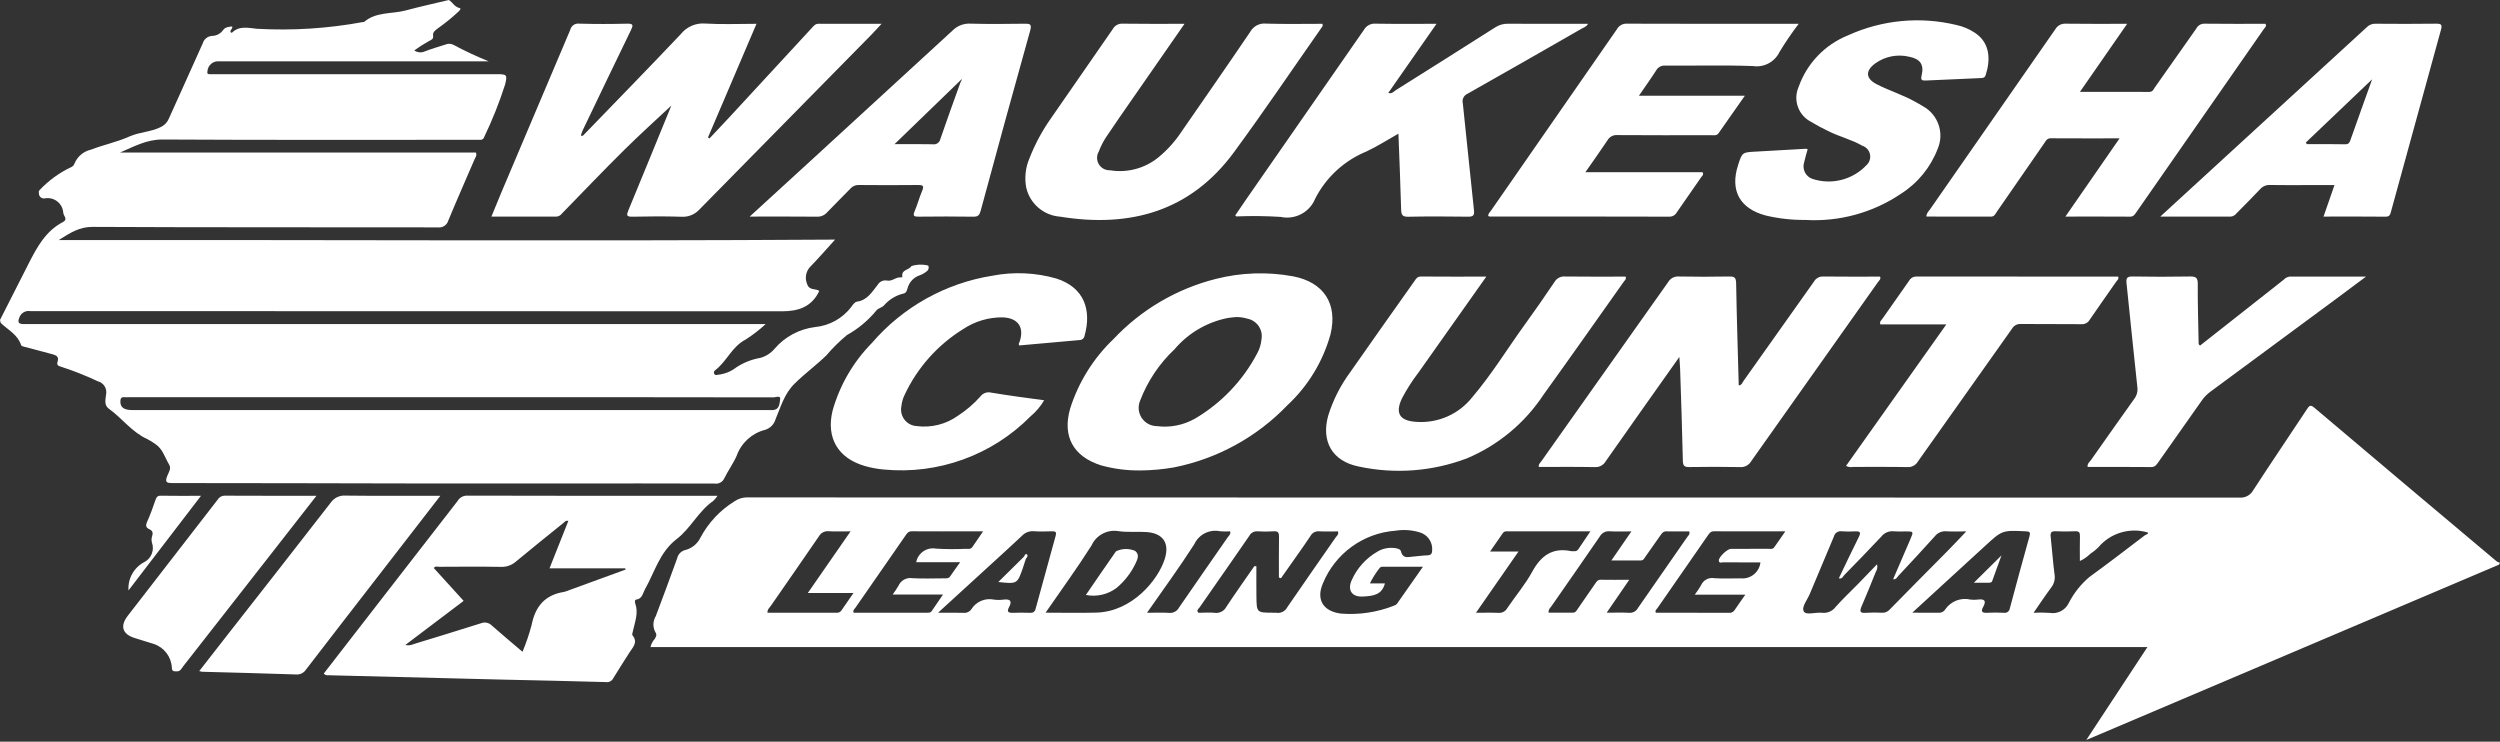
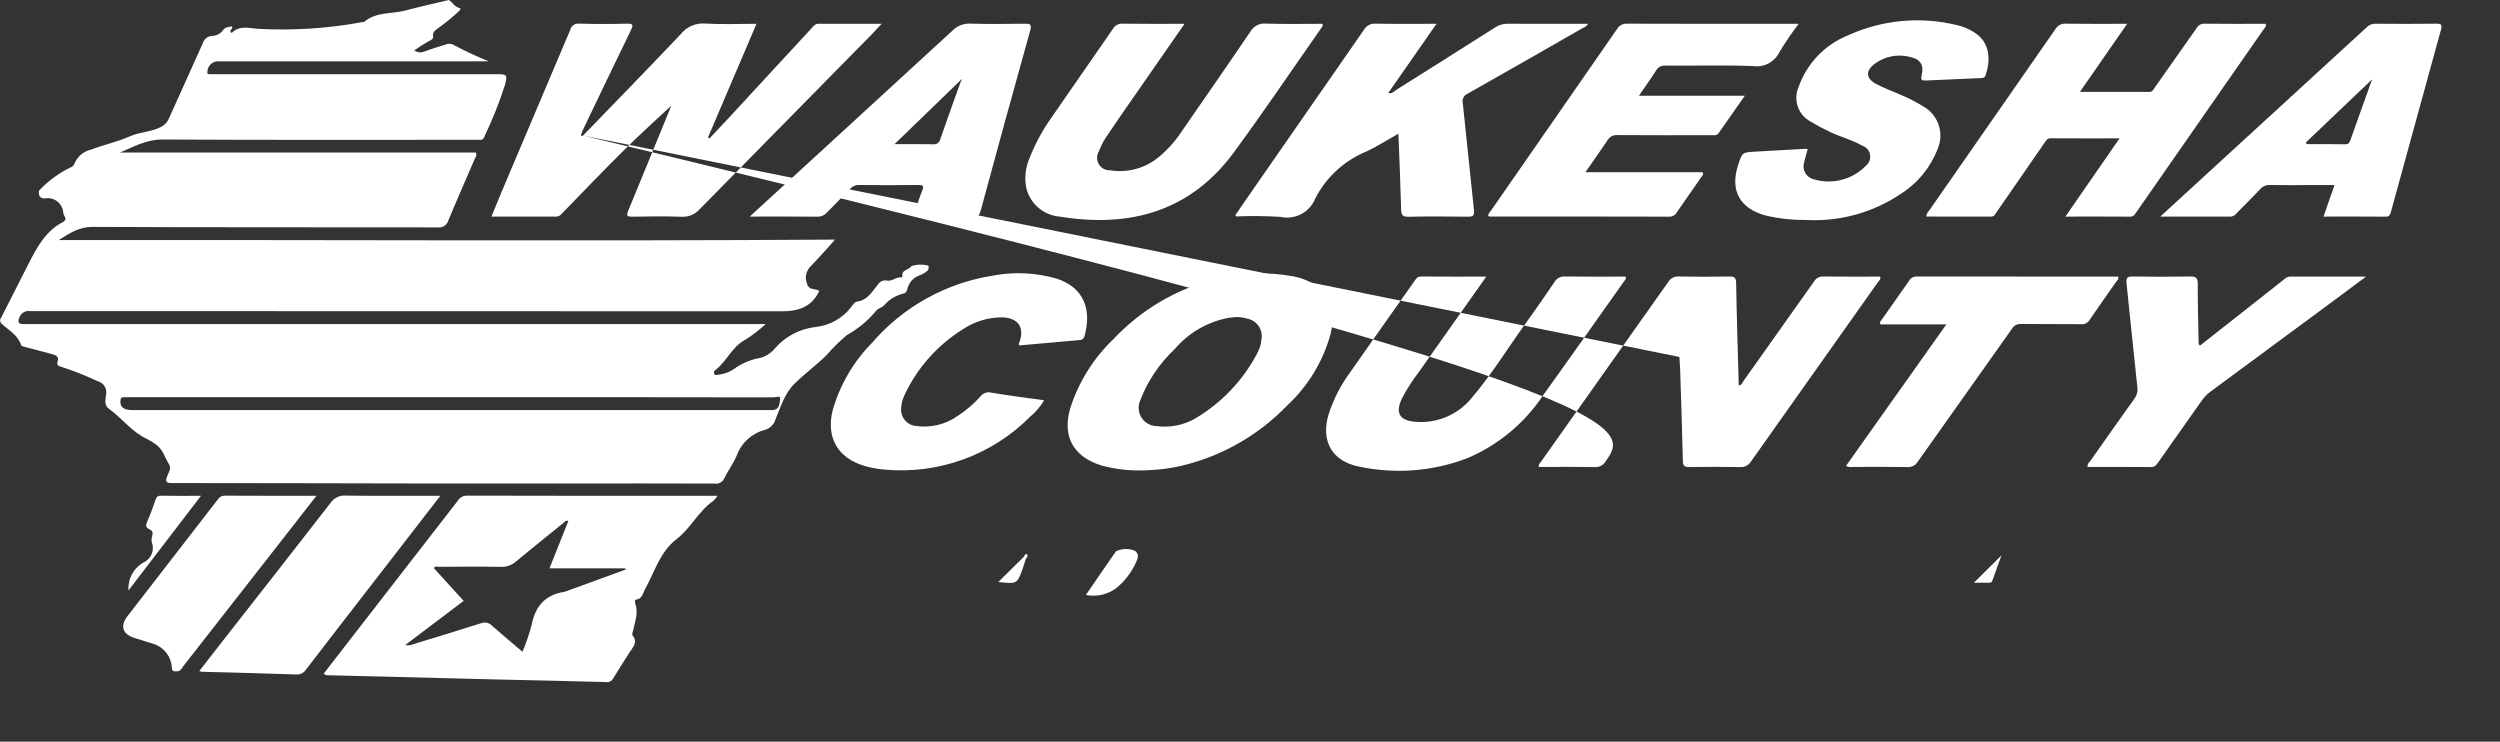
<svg xmlns="http://www.w3.org/2000/svg" width="300" height="89" viewBox="0 0 300 89">
  <rect x="0" y="0" width="300" height="89" fill="#333333" stroke="none" />
  <g fill="#FFF">
-     <path d="M277.72,48.925 C285,55.085 292.293,61.231 299.598,67.362 C299.723,67.439 299.858,67.497 300,67.536 L299.87,67.763 L250.353,88.8 L257.691,77.65 L78.062,77.65 C78.138,77.291 78.309,76.958 78.556,76.687 C78.728,76.421 78.853,76.168 78.662,75.894 C78.314,75.282 78.328,74.529 78.697,73.929 C79.564,71.623 80.431,69.317 81.259,66.997 C81.365,66.512 81.737,66.129 82.218,66.008 C83.014,65.811 83.682,65.271 84.043,64.535 C84.998,62.731 86.419,61.216 88.157,60.146 C88.584,59.857 89.085,59.698 89.599,59.686 C95.366,59.701 101.133,59.704 106.9,59.696 C160.837,59.696 214.775,59.701 268.712,59.712 C269.397,59.777 270.054,59.43 270.387,58.828 C272.505,55.566 274.692,52.347 276.835,49.101 C277.106,48.691 277.244,48.522 277.72,48.925 Z M170.324,63.873 C169.399,63.595 168.423,63.53 167.469,63.683 C163.6,63.965 160.223,66.412 158.75,70.001 C157.894,71.973 158.809,73.384 160.947,73.634 C163.1,73.8 165.262,73.475 167.271,72.683 C167.412,72.646 167.538,72.568 167.635,72.46 C168.649,71.028 169.651,69.587 170.754,68.009 L167.281,68.009 C166.839,68.009 166.401,68.009 165.963,68.01 C165.787,67.982 165.611,68.061 165.514,68.21 C165.081,68.77 164.703,69.371 164.387,70.005 L166.193,70.005 C165.831,71.324 164.932,71.527 163.492,71.585 C162.216,71.637 161.677,70.807 162.197,69.637 C162.836,68.19 163.92,66.984 165.291,66.196 C165.896,65.834 166.603,65.681 167.304,65.759 C167.636,65.793 168.042,65.868 168.117,66.17 C168.286,66.851 168.691,66.886 169.126,66.841 L169.314,66.818 C169.409,66.806 169.503,66.794 169.596,66.788 C170.147,66.75 170.696,66.657 171.247,66.643 C171.681,66.632 171.852,66.494 171.859,66.035 C171.939,65.038 171.292,64.127 170.324,63.873 Z M221.026,63.758 C220.586,63.68 220.162,63.961 220.063,64.397 C219.115,66.701 218.116,68.983 217.168,71.287 C216.876,71.996 216.137,72.851 216.467,73.391 C216.743,73.842 217.876,73.456 218.623,73.532 C219.262,73.612 219.895,73.343 220.28,72.827 C221.123,71.868 222.066,70.997 222.96,70.082 C223.703,69.321 224.436,68.551 225.241,67.714 C225.327,68.018 225.276,68.345 225.102,68.609 C224.551,69.98 224.001,71.352 223.413,72.707 C223.159,73.293 223.121,73.611 223.93,73.536 C224.57,73.497 225.211,73.494 225.851,73.528 C226.197,73.548 226.533,73.407 226.761,73.146 C229.076,70.775 231.421,68.432 233.749,66.074 C234.449,65.365 235.128,64.635 235.957,63.767 C235.022,63.767 234.299,63.808 233.583,63.755 C233.032,63.704 232.494,63.939 232.158,64.379 C230.723,65.979 229.254,67.549 227.787,69.12 C227.639,69.28 227.546,69.56 227.175,69.506 C227.871,67.89 228.557,66.3 229.242,64.709 C229.645,63.772 229.644,63.771 228.658,63.768 C228.193,63.79 227.727,63.787 227.262,63.757 C226.681,63.689 226.107,63.933 225.751,64.397 C224.303,65.948 222.819,67.464 221.337,68.982 C221.157,69.167 221.047,69.527 220.662,69.392 C221.461,67.732 222.239,66.068 223.063,64.428 C223.367,63.823 223.134,63.738 222.597,63.763 C222.074,63.796 221.549,63.795 221.026,63.758 Z M257.745,63.901 C255.578,63.257 253.235,63.963 251.783,65.697 C251.496,65.985 251.177,66.241 250.833,66.459 C250.472,66.819 250.049,67.11 249.585,67.319 C249.585,66.273 249.566,65.319 249.593,64.365 C249.605,63.935 249.519,63.727 249.026,63.751 C248.242,63.789 247.454,63.789 246.67,63.751 C246.143,63.725 246.029,63.928 246.083,64.411 C246.248,65.91 246.346,67.417 246.543,68.911 C246.642,69.479 246.494,70.062 246.137,70.514 C245.446,71.441 244.809,72.408 244.03,73.531 C244.672,73.496 245.316,73.5 245.957,73.545 C246.914,73.714 247.864,73.214 248.267,72.33 C248.881,71.143 249.723,70.089 250.744,69.227 C252.981,67.612 255.164,65.922 257.362,64.253 C257.507,64.143 257.832,64.104 257.745,63.901 Z M146.408,63.75 C145.14,63.484 143.857,64.13 143.314,65.306 C141.555,68.061 139.612,70.699 137.641,73.532 C138.66,73.532 139.473,73.491 140.279,73.545 C140.772,73.6 141.249,73.348 141.481,72.91 C143.415,70.086 145.383,67.286 147.33,64.471 C147.463,64.279 147.718,64.117 147.617,63.76 C147.214,63.791 146.81,63.787 146.408,63.75 Z M152.938,63.751 L152.823,63.757 C152.184,63.801 151.543,63.802 150.904,63.759 C150.496,63.724 150.107,63.937 149.917,64.299 C149.259,65.255 148.598,66.209 147.936,67.162 L143.958,72.877 C143.849,73.034 143.615,73.173 143.71,73.392 C143.81,73.626 144.066,73.513 144.252,73.519 C144.747,73.535 145.246,73.481 145.735,73.535 C146.315,73.63 146.891,73.341 147.162,72.819 C147.705,71.995 148.263,71.182 148.826,70.372 L150.518,67.943 L150.766,67.948 C150.766,69.14 150.754,70.332 150.769,71.524 C150.794,73.525 150.801,73.525 152.772,73.525 C152.888,73.516 153.005,73.517 153.121,73.528 C153.672,73.633 154.226,73.36 154.478,72.86 C156.394,70.058 158.347,67.281 160.28,64.491 C160.295,64.469 160.312,64.447 160.33,64.426 L160.439,64.297 C160.547,64.163 160.637,64.011 160.563,63.769 C159.818,63.769 159.063,63.796 158.31,63.759 C157.875,63.713 157.455,63.937 157.25,64.324 C156.418,65.582 155.532,66.804 154.667,68.04 C154.352,68.489 154.034,68.937 153.717,69.385 L153.471,69.305 C153.471,67.687 153.453,66.069 153.483,64.452 C153.492,63.943 153.392,63.711 152.823,63.757 Z M180.815,63.763 C180.639,63.74 180.464,63.812 180.354,63.951 C179.871,64.647 179.39,65.344 178.808,66.186 L182.218,66.186 L177.114,73.532 C178.13,73.532 178.966,73.505 179.798,73.542 C180.235,73.586 180.656,73.366 180.868,72.982 C181.858,71.516 183.024,70.151 183.866,68.607 C184.927,66.662 186.313,65.664 188.569,66.143 C188.685,66.152 188.801,66.153 188.917,66.147 C189.124,66.164 189.322,66.057 189.422,65.875 C189.858,65.228 190.293,64.581 190.844,63.762 Z M124.022,63.748 C123.501,63.712 122.991,63.914 122.636,64.298 C121.369,65.492 120.076,66.659 118.792,67.835 C116.783,69.673 114.774,71.509 112.563,73.531 C113.764,73.531 114.687,73.513 115.61,73.54 C115.99,73.582 116.363,73.409 116.575,73.091 C117.148,72.185 118.225,71.731 119.274,71.953 C119.65,72.005 120.03,72.005 120.406,71.955 C121.198,71.861 121.503,72.085 121.082,72.865 C120.776,73.432 121.025,73.561 121.571,73.538 C122.239,73.51 122.909,73.515 123.577,73.538 C123.947,73.551 124.165,73.456 124.271,73.066 C125.067,70.134 125.871,67.204 126.684,64.276 C126.791,63.893 126.698,63.746 126.29,63.756 C125.534,63.774 124.775,63.798 124.022,63.748 Z M243.095,63.758 C240.264,63.625 240.265,63.615 238.179,65.542 C237.839,65.857 237.493,66.168 237.151,66.481 C234.657,68.768 232.164,71.055 229.472,73.523 C230.721,73.523 231.707,73.515 232.693,73.528 C232.989,73.537 233.269,73.387 233.425,73.134 C234.092,72.149 235.298,71.677 236.457,71.949 C236.746,71.987 237.038,71.987 237.327,71.949 C238.142,71.842 238.399,72.088 237.969,72.856 C237.677,73.377 237.853,73.569 238.442,73.534 C239.11,73.498 239.779,73.498 240.447,73.532 C240.617,73.565 240.793,73.525 240.933,73.423 C241.072,73.32 241.163,73.164 241.183,72.992 C241.953,70.114 242.729,67.236 243.536,64.367 C243.673,63.882 243.581,63.781 243.095,63.758 Z M205.68,63.754 C205.238,63.752 205.085,64.048 204.888,64.33 C202.884,67.214 200.882,70.099 198.884,72.987 C198.782,73.135 198.554,73.254 198.713,73.531 C201.614,73.53 204.518,73.531 207.426,73.533 C207.687,73.581 207.953,73.478 208.114,73.267 C208.525,72.654 208.955,72.054 209.438,71.362 L203.37,71.362 C203.645,71.003 203.897,70.627 204.123,70.235 C204.393,69.607 205.064,69.253 205.735,69.385 C206.778,69.454 207.829,69.402 208.877,69.402 C210.062,69.525 211.123,68.668 211.254,67.484 C209.762,67.484 208.278,67.491 206.795,67.476 C206.61,67.474 206.287,67.644 206.258,67.267 C206.227,66.865 207.27,65.865 207.709,65.863 C209.193,65.856 210.678,65.863 212.162,65.857 C212.19,65.857 212.219,65.858 212.248,65.86 L212.425,65.869 C212.601,65.876 212.774,65.858 212.895,65.691 C213.323,65.099 213.731,64.493 214.237,63.762 C211.255,63.762 208.467,63.769 205.68,63.754 Z M134.252,63.743 C132.895,63.5 131.547,64.208 130.978,65.463 C129.278,68.151 127.397,70.725 125.468,73.522 C127.636,73.522 129.61,73.57 131.582,73.513 C135.882,73.388 138.998,69.573 139.781,67.045 C140.369,65.151 139.544,63.973 137.559,63.844 C136.458,63.773 135.337,63.896 134.252,63.743 Z M193.187,63.756 C192.694,63.698 192.215,63.944 191.976,64.379 C190.059,67.181 188.103,69.958 186.17,72.749 C186.03,72.951 185.788,73.118 185.836,73.52 L188.758,73.52 C189.004,73.52 189.128,73.368 189.24,73.201 L189.336,73.056 C190.026,72.052 190.718,71.049 191.414,70.048 C191.576,69.815 191.709,69.564 192.077,69.57 C193.17,69.589 194.263,69.577 195.51,69.577 L192.801,73.524 C193.83,73.524 194.666,73.491 195.499,73.536 C195.935,73.573 196.352,73.345 196.556,72.957 C198.516,70.114 200.497,67.285 202.466,64.448 C202.591,64.269 202.818,64.123 202.708,63.769 C201.805,63.769 200.881,63.779 199.957,63.763 C199.606,63.757 199.443,63.968 199.273,64.213 C198.679,65.072 198.077,65.927 197.469,66.776 C197.324,66.978 197.226,67.254 196.898,67.253 C196.524,67.252 196.15,67.252 195.77,67.252 L194.605,67.252 C194.207,67.252 193.796,67.252 193.367,67.252 L195.769,63.768 C194.754,63.768 193.968,63.803 193.187,63.756 Z M99.465,63.749 C98.972,63.693 98.495,63.941 98.258,64.376 C96.364,67.153 94.429,69.901 92.522,72.67 C92.355,72.913 92.07,73.119 92.097,73.53 C94.87,73.53 97.624,73.529 100.379,73.532 C100.613,73.555 100.841,73.447 100.972,73.252 C101.42,72.591 101.879,71.938 102.418,71.161 L96.938,71.161 L102.07,63.761 C101.074,63.761 100.267,63.796 99.465,63.749 Z M109.415,63.754 C108.974,63.751 108.815,64.041 108.62,64.323 C106.63,67.18 104.645,70.042 102.666,72.907 C102.548,73.078 102.305,73.226 102.446,73.531 L111.167,73.531 C111.4,73.531 111.648,73.554 111.802,73.332 C112.239,72.705 112.667,72.071 113.161,71.347 L107.118,71.347 C107.371,71.006 107.606,70.652 107.821,70.286 C108.107,69.639 108.794,69.267 109.492,69.383 C110.739,69.458 111.994,69.404 113.246,69.401 C113.53,69.401 113.824,69.455 114.028,69.151 C114.377,68.631 114.751,68.127 115.225,67.46 L109.945,67.46 C110.157,66.361 111.212,65.637 112.314,65.834 C113.505,65.907 114.699,65.915 115.891,65.858 C116.171,65.856 116.483,65.942 116.687,65.64 C117.083,65.058 117.482,64.478 117.972,63.762 C117.12,63.762 116.283,63.763 115.459,63.763 L113.014,63.764 C111.804,63.763 110.61,63.761 109.415,63.754 Z" />
-     <path d="M56.026 59.476C65.866 59.5 75.706 59.506 85.546 59.494L86.105 59.494C85.958 59.718 85.786 59.924 85.592 60.109 83.816 61.338 82.883 63.398 81.214 64.674 79.145 66.255 78.572 68.645 77.396 70.714 77.128 71.185 77.085 71.865 76.327 71.955 76.149 71.976 76.174 72.262 76.23 72.418 76.634 73.539 76.198 74.587 75.971 75.655L75.95 75.743 75.898 75.933C75.867 76.059 75.85 76.177 75.899 76.237 76.596 77.088 75.934 77.669 75.532 78.305 74.882 79.335 74.216 80.355 73.587 81.398 73.418 81.73 73.051 81.913 72.683 81.848 68.527 81.723 64.368 81.651 60.211 81.55 53.263 81.381 46.316 81.207 39.369 81.028 39.174 81.055 38.979 80.979 38.852 80.828 40.406 78.823 41.965 76.81 43.531 74.789 47.324 69.9 51.117 65.012 54.91 60.123 55.139 59.723 55.565 59.476 56.026 59.476ZM68.204 62.507C67.865 62.435 67.753 62.639 67.605 62.76 65.707 64.293 63.798 65.815 61.923 67.377 61.429 67.819 60.782 68.051 60.12 68.024 57.647 67.98 55.173 68.004 52.7 68.014 52.495 68.015 52.241 67.893 52.055 68.164L55.638 72.105 48.635 77.4C48.97 77.475 49.32 77.437 49.63 77.292 52.319 76.462 55.017 75.66 57.696 74.799 58.15 74.605 58.676 74.711 59.021 75.065 60.213 76.119 61.436 77.138 62.701 78.216 63.137 77.17 63.502 76.096 63.793 75 64.227 72.79 65.383 71.392 67.67 71.031 67.897 70.978 68.118 70.904 68.33 70.809 70.574 69.99 72.819 69.172 75.063 68.353L75.033 68.201 65.941 68.201ZM69.967 16.268C73.884 12.214 77.826 8.184 81.7 4.089 82.401 3.21 83.493 2.736 84.614 2.824 86.615 2.947 88.629 2.857 90.779 2.857 88.818 7.451 86.887 11.974 84.956 16.497L85.141 16.609C85.929 15.77 86.723 14.938 87.504 14.093 90.818 10.507 94.13 6.919 97.44 3.331 97.654 3.099 97.842 2.85 98.223 2.852 100.686 2.863 103.15 2.857 105.788 2.857 105.286 3.395 104.909 3.819 104.511 4.223 97.654 11.184 90.801 18.149 83.952 25.117 83.395 25.74 82.58 26.07 81.747 26.008 79.797 25.946 77.844 25.959 75.894 26.004 75.169 26.021 75.165 25.817 75.404 25.241 77.156 21.012 78.882 16.772 80.616 12.536 80.668 12.409 80.709 12.277 80.756 12.148L80.92 12.338C78.918 14.214 76.873 16.047 74.923 17.977 72.382 20.491 69.915 23.082 67.416 25.64 67.26 25.851 67.018 25.98 66.756 25.994 64.201 25.984 61.645 25.988 58.969 25.988 59.403 24.935 59.788 23.974 60.192 23.022 62.941 16.539 65.688 10.056 68.434 3.573 68.547 3.09 69.008 2.772 69.499 2.837 71.42 2.892 73.344 2.889 75.265 2.841 76.029 2.823 75.984 3.057 75.717 3.608 73.782 7.597 71.858 11.593 69.946 15.593 69.872 15.748 69.823 15.914 69.763 16.075 69.637 16.342 69.778 16.33 69.967 16.268ZM201.522 42.833C198.484 47.129 195.577 51.221 192.698 55.334 192.431 55.812 191.911 56.092 191.365 56.052 189.13 56.007 186.893 56.034 184.66 56.034 184.592 55.713 184.807 55.568 184.933 55.39 190.017 48.211 195.1 41.031 200.181 33.849 200.441 33.399 200.936 33.139 201.454 33.179 203.462 33.218 205.471 33.218 207.48 33.18 208.094 33.169 208.324 33.277 208.336 33.971 208.406 38.058 208.538 42.145 208.649 46.253 209.023 46.211 209.08 45.913 209.216 45.723 212.046 41.75 214.867 37.771 217.68 33.786 217.911 33.385 218.35 33.15 218.812 33.181 221.081 33.211 223.35 33.194 225.611 33.194 225.733 33.503 225.5 33.65 225.375 33.826 220.291 41.005 215.209 48.185 210.128 55.367 209.848 55.836 209.322 56.102 208.777 56.049 206.769 56.009 204.76 56.015 202.752 56.046 202.179 56.055 201.957 55.948 201.943 55.302 201.864 51.59 201.73 47.879 201.611 44.168 201.598 43.8 201.562 43.431 201.522 42.833ZM254.349 16.603C251.486 16.603 248.784 16.612 246.083 16.594 245.628 16.591 245.501 16.91 245.31 17.186 243.41 19.931 241.51 22.677 239.612 25.423 239.44 25.671 239.338 25.995 238.92 25.993 236.34 25.982 233.761 25.987 231.166 25.987 231.17 25.56 231.446 25.35 231.618 25.102 236.621 17.902 241.628 10.704 246.639 3.509 246.9 3.059 247.396 2.8 247.915 2.842 250.299 2.878 252.683 2.857 255.259 2.857L249.593 11.022C252.462 11.022 255.187 11.015 257.911 11.03 258.337 11.032 258.43 10.705 258.601 10.463 260.264 8.118 261.919 5.768 263.566 3.413 263.751 3.052 264.128 2.83 264.533 2.842 266.978 2.874 269.424 2.857 271.86 2.857 272.031 3.155 271.783 3.307 271.664 3.479 266.559 10.82 261.451 18.16 256.339 25.497 256.157 25.759 256.007 26.001 255.604 25.998 253.079 25.979 250.554 25.989 247.849 25.989 250.039 22.827 252.143 19.788 254.349 16.603ZM172.382 2.857 166.594 11.152C167.031 11.294 167.245 10.979 167.493 10.823 171.478 8.323 175.455 5.811 179.425 3.286 179.884 2.986 180.423 2.833 180.972 2.848 184.141 2.867 187.311 2.857 190.563 2.857 190.378 3.219 190.05 3.295 189.797 3.44 185.237 6.054 180.679 8.671 176.1 11.251 175.649 11.447 175.411 11.944 175.54 12.418 175.999 16.687 176.415 20.96 176.877 25.229 176.946 25.867 176.763 26.01 176.151 26.002 173.765 25.97 171.377 25.957 168.991 26.008 168.256 26.024 168.152 25.753 168.135 25.111 168.058 22.131 167.927 19.151 167.81 16.04 166.465 16.796 165.251 17.587 163.949 18.188 161.302 19.279 159.131 21.279 157.827 23.827 157.166 25.476 155.41 26.407 153.674 26.028 151.903 25.916 150.126 25.897 148.353 25.971 148.335 25.971 148.318 25.934 148.235 25.839 148.635 25.251 149.047 24.635 149.469 24.028 154.209 17.212 158.945 10.394 163.677 3.574 163.962 3.074 164.513 2.787 165.086 2.84 167.46 2.883 169.834 2.857 172.382 2.857ZM142.144 2.857C140.058 5.859 138.086 8.693 136.119 11.53 134.978 13.175 133.827 14.814 132.716 16.48 132.368 17.015 132.079 17.587 131.855 18.185 131.579 18.653 131.58 19.235 131.857 19.703 132.135 20.171 132.645 20.45 133.189 20.432 135.287 20.779 137.433 20.196 139.067 18.836 140.119 17.96 141.036 16.934 141.788 15.79 144.547 11.803 147.318 7.824 150.035 3.808 150.415 3.133 151.162 2.749 151.932 2.833 154.191 2.904 156.454 2.857 158.691 2.857 158.756 3.015 158.716 3.196 158.59 3.312 155.091 8.304 151.681 13.363 148.07 18.274 142.852 25.373 135.612 27.36 127.214 26 125.255 25.858 123.613 24.463 123.156 22.553 122.919 21.348 123.055 20.099 123.546 18.974 124.2 17.297 125.055 15.705 126.091 14.233 128.562 10.648 131.061 7.082 133.53 3.495 133.766 3.063 134.232 2.808 134.723 2.84 137.132 2.879 139.541 2.857 142.144 2.857ZM178.357 33.194C175.561 37.147 172.878 40.938 170.199 44.731 169.457 45.698 168.799 46.727 168.234 47.808 167.395 49.578 167.946 50.494 169.927 50.621 172.533 50.82 175.066 49.707 176.682 47.654 179.003 44.929 180.866 41.869 182.957 38.976 184.182 37.282 185.377 35.567 186.543 33.832 186.807 33.382 187.308 33.128 187.827 33.181 190.243 33.212 192.659 33.194 195.071 33.194 195.198 33.487 194.967 33.641 194.845 33.815 191.64 38.34 188.454 42.879 185.213 47.377 182.972 50.776 179.772 53.431 176.019 55.008 171.885 56.573 167.388 56.913 163.065 55.987 159.853 55.348 158.498 52.949 159.406 49.802 159.996 47.947 160.888 46.201 162.046 44.636 164.584 40.991 167.161 37.373 169.724 33.745 169.919 33.469 170.064 33.179 170.515 33.183 173.067 33.206 175.619 33.194 178.357 33.194ZM190.249 20.661 204.304 20.661C204.486 20.969 204.259 21.095 204.158 21.243 203.185 22.654 202.197 24.053 201.227 25.466 201.053 25.802 200.703 26.009 200.325 26 193.132 25.983 185.938 25.978 178.745 25.984 178.69 25.973 178.638 25.953 178.59 25.924 178.564 25.629 178.793 25.458 178.934 25.254 183.968 18.002 189.002 10.75 194.036 3.498 194.275 3.069 194.738 2.814 195.228 2.841 201.868 2.866 208.508 2.857 215.148 2.857L215.842 2.857C215.016 3.944 214.247 5.073 213.539 6.24 212.959 7.448 211.655 8.133 210.331 7.924 206.841 7.8 203.343 7.899 199.849 7.871 199.389 7.828 198.948 8.063 198.728 8.469 198.104 9.444 197.426 10.385 196.667 11.491L209.38 11.491C208.248 13.102 207.234 14.538 206.23 15.982 205.998 16.315 205.666 16.222 205.36 16.223 201.603 16.227 197.847 16.239 194.09 16.211 193.599 16.168 193.129 16.417 192.889 16.847 192.062 18.097 191.186 19.314 190.249 20.661ZM216.921 17.908C216.777 18.433 216.609 18.954 216.494 19.487 216.235 20.305 216.673 21.181 217.484 21.466 219.772 22.218 222.289 21.587 223.953 19.845 224.328 19.517 224.498 19.013 224.399 18.524 224.299 18.036 223.945 17.638 223.471 17.484 222.184 16.74 220.717 16.402 219.396 15.732 218.688 15.397 217.998 15.026 217.329 14.62 215.796 13.841 215.14 11.999 215.836 10.427 216.828 7.615 218.98 5.364 221.745 4.248 225.83 2.385 230.422 1.946 234.786 3.002 235.555 3.17 236.286 3.476 236.945 3.906 238.972 5.209 238.803 7.433 238.272 9.028 238.161 9.361 237.92 9.36 237.653 9.371 235.474 9.464 233.294 9.553 231.116 9.662 230.623 9.687 230.459 9.605 230.595 9.046 230.91 7.76 230.43 7.071 229.114 6.811 227.708 6.47 226.223 6.757 225.044 7.597 223.816 8.49 223.867 9.424 225.206 10.111 226.728 10.891 228.382 11.391 229.875 12.239 230.178 12.411 230.488 12.572 230.78 12.762 232.566 13.754 233.324 15.928 232.54 17.815 231.69 20.062 230.134 21.973 228.105 23.26 224.724 25.536 220.689 26.636 216.621 26.391 215.02 26.407 213.424 26.227 211.867 25.856 208.776 25.026 207.587 22.861 208.564 19.827 209.066 18.267 209.066 18.278 210.721 18.192 212.724 18.088 214.726 17.963 216.729 17.851 216.796 17.861 216.86 17.88 216.921 17.908L216.921 17.908ZM122.308 41.453C122.178 41.253 122.31 41.139 122.353 41.012 122.941 39.284 122.184 38.162 120.329 38.083 118.629 38.064 116.963 38.562 115.552 39.51 112.495 41.406 110.058 44.153 108.541 47.414 108.338 47.833 108.211 48.284 108.166 48.746 108.049 49.312 108.184 49.9 108.536 50.358 108.888 50.816 109.422 51.097 109.999 51.129 111.748 51.358 113.519 50.915 114.953 49.888 115.955 49.238 116.865 48.457 117.658 47.565 117.958 47.17 118.464 46.993 118.945 47.115 120.005 47.297 121.07 47.448 122.134 47.601 123.167 47.749 124.201 47.883 125.299 48.033 124.869 48.766 124.316 49.419 123.663 49.963 119.05 54.627 112.584 56.97 106.053 56.342 105.272 56.274 104.499 56.129 103.746 55.91 100.536 54.966 99.119 52.518 99.911 49.272 100.774 46.212 102.397 43.421 104.628 41.157 108.34 36.84 113.462 33.98 119.085 33.086 121.638 32.592 124.272 32.708 126.772 33.426 130.128 34.509 131.003 37.207 130.151 40.284 130.109 40.578 129.861 40.799 129.564 40.806 127.137 41.017 124.71 41.237 122.308 41.453ZM264.005 41.471C265.99 39.908 267.994 38.331 269.996 36.754 271.344 35.692 272.692 34.63 274.04 33.568 274.235 33.353 274.502 33.218 274.791 33.188 277.749 33.2 280.707 33.195 283.92 33.195 282.572 34.2 281.423 35.062 280.267 35.917 275.263 39.614 270.257 43.31 265.25 47.003 264.852 47.294 264.504 47.649 264.222 48.053 262.491 50.528 260.741 52.99 259.002 55.46 258.784 55.768 258.612 56.052 258.134 56.047 255.602 56.021 253.069 56.035 250.516 56.035 250.449 55.633 250.755 55.44 250.923 55.2 252.64 52.75 254.368 50.308 256.105 47.872 256.421 47.464 256.557 46.945 256.481 46.435 256.021 42.28 255.623 38.119 255.181 33.963 255.117 33.36 255.266 33.169 255.901 33.179 258.201 33.218 260.503 33.222 262.803 33.178 263.509 33.164 263.736 33.331 263.732 34.074 263.717 36.396 263.791 38.719 263.833 41.041 263.836 41.175 263.792 41.33 264.005 41.471ZM221.525 55.905 233.561 38.928 225.645 38.928C225.517 38.59 225.753 38.443 225.875 38.268 226.94 36.744 228.022 35.233 229.081 33.705 229.26 33.373 229.612 33.17 229.989 33.183 238.054 33.197 246.118 33.201 254.18 33.193 254.29 33.491 254.059 33.638 253.936 33.814 252.876 35.341 251.797 36.855 250.75 38.39 250.545 38.739 250.157 38.939 249.754 38.902 247.337 38.876 244.92 38.904 242.503 38.879 242.072 38.849 241.661 39.067 241.444 39.441 237.691 44.755 233.914 50.052 230.16 55.364 229.905 55.818 229.412 56.085 228.893 56.051 226.71 56.007 224.525 56.037 222.341 56.029 222.063 56.087 221.773 56.044 221.525 55.905L221.525 55.905ZM52.844 59.493C50.204 62.905 47.668 66.184 45.131 69.461 42.324 73.09 39.508 76.712 36.717 80.353 36.451 80.762 35.978 80.987 35.493 80.934 31.747 80.801 27.999 80.715 24.252 80.611 24.136 80.593 24.021 80.567 23.908 80.532 25.046 79.072 26.142 77.662 27.242 76.256 31.393 70.949 35.557 65.653 39.682 60.326 40.088 59.736 40.78 59.41 41.494 59.473 45.217 59.518 48.942 59.493 52.844 59.493ZM37.977 59.493C36.048 61.964 34.23 64.294 32.411 66.623 28.94 71.064 25.468 75.504 21.993 79.943 21.79 80.202 21.658 80.572 21.218 80.563 20.889 80.557 20.63 80.613 20.621 80.092 20.546 78.815 19.709 77.708 18.5 77.29 17.725 77.045 16.95 76.803 16.173 76.564 14.685 76.103 14.373 75.133 15.335 73.89 18.924 69.247 22.517 64.606 26.113 59.968 26.285 59.666 26.606 59.481 26.953 59.481 30.562 59.501 34.172 59.493 37.977 59.493ZM15.42 70.851C15.321 69.426 16.081 68.079 17.353 67.429 18.178 66.98 18.552 65.998 18.234 65.114 18.164 64.862 18.171 64.594 18.254 64.345 18.385 63.944 18.32 63.686 17.923 63.507 17.494 63.314 17.458 63.046 17.66 62.602 18.044 61.761 18.348 60.882 18.653 60.008 18.769 59.674 18.878 59.478 19.299 59.486 20.837 59.515 22.376 59.497 24.12 59.497L15.42 70.851Z" />
+     <path d="M56.026 59.476C65.866 59.5 75.706 59.506 85.546 59.494L86.105 59.494C85.958 59.718 85.786 59.924 85.592 60.109 83.816 61.338 82.883 63.398 81.214 64.674 79.145 66.255 78.572 68.645 77.396 70.714 77.128 71.185 77.085 71.865 76.327 71.955 76.149 71.976 76.174 72.262 76.23 72.418 76.634 73.539 76.198 74.587 75.971 75.655L75.95 75.743 75.898 75.933C75.867 76.059 75.85 76.177 75.899 76.237 76.596 77.088 75.934 77.669 75.532 78.305 74.882 79.335 74.216 80.355 73.587 81.398 73.418 81.73 73.051 81.913 72.683 81.848 68.527 81.723 64.368 81.651 60.211 81.55 53.263 81.381 46.316 81.207 39.369 81.028 39.174 81.055 38.979 80.979 38.852 80.828 40.406 78.823 41.965 76.81 43.531 74.789 47.324 69.9 51.117 65.012 54.91 60.123 55.139 59.723 55.565 59.476 56.026 59.476ZM68.204 62.507C67.865 62.435 67.753 62.639 67.605 62.76 65.707 64.293 63.798 65.815 61.923 67.377 61.429 67.819 60.782 68.051 60.12 68.024 57.647 67.98 55.173 68.004 52.7 68.014 52.495 68.015 52.241 67.893 52.055 68.164L55.638 72.105 48.635 77.4C48.97 77.475 49.32 77.437 49.63 77.292 52.319 76.462 55.017 75.66 57.696 74.799 58.15 74.605 58.676 74.711 59.021 75.065 60.213 76.119 61.436 77.138 62.701 78.216 63.137 77.17 63.502 76.096 63.793 75 64.227 72.79 65.383 71.392 67.67 71.031 67.897 70.978 68.118 70.904 68.33 70.809 70.574 69.99 72.819 69.172 75.063 68.353L75.033 68.201 65.941 68.201ZM69.967 16.268C73.884 12.214 77.826 8.184 81.7 4.089 82.401 3.21 83.493 2.736 84.614 2.824 86.615 2.947 88.629 2.857 90.779 2.857 88.818 7.451 86.887 11.974 84.956 16.497L85.141 16.609C85.929 15.77 86.723 14.938 87.504 14.093 90.818 10.507 94.13 6.919 97.44 3.331 97.654 3.099 97.842 2.85 98.223 2.852 100.686 2.863 103.15 2.857 105.788 2.857 105.286 3.395 104.909 3.819 104.511 4.223 97.654 11.184 90.801 18.149 83.952 25.117 83.395 25.74 82.58 26.07 81.747 26.008 79.797 25.946 77.844 25.959 75.894 26.004 75.169 26.021 75.165 25.817 75.404 25.241 77.156 21.012 78.882 16.772 80.616 12.536 80.668 12.409 80.709 12.277 80.756 12.148L80.92 12.338C78.918 14.214 76.873 16.047 74.923 17.977 72.382 20.491 69.915 23.082 67.416 25.64 67.26 25.851 67.018 25.98 66.756 25.994 64.201 25.984 61.645 25.988 58.969 25.988 59.403 24.935 59.788 23.974 60.192 23.022 62.941 16.539 65.688 10.056 68.434 3.573 68.547 3.09 69.008 2.772 69.499 2.837 71.42 2.892 73.344 2.889 75.265 2.841 76.029 2.823 75.984 3.057 75.717 3.608 73.782 7.597 71.858 11.593 69.946 15.593 69.872 15.748 69.823 15.914 69.763 16.075 69.637 16.342 69.778 16.33 69.967 16.268ZC198.484 47.129 195.577 51.221 192.698 55.334 192.431 55.812 191.911 56.092 191.365 56.052 189.13 56.007 186.893 56.034 184.66 56.034 184.592 55.713 184.807 55.568 184.933 55.39 190.017 48.211 195.1 41.031 200.181 33.849 200.441 33.399 200.936 33.139 201.454 33.179 203.462 33.218 205.471 33.218 207.48 33.18 208.094 33.169 208.324 33.277 208.336 33.971 208.406 38.058 208.538 42.145 208.649 46.253 209.023 46.211 209.08 45.913 209.216 45.723 212.046 41.75 214.867 37.771 217.68 33.786 217.911 33.385 218.35 33.15 218.812 33.181 221.081 33.211 223.35 33.194 225.611 33.194 225.733 33.503 225.5 33.65 225.375 33.826 220.291 41.005 215.209 48.185 210.128 55.367 209.848 55.836 209.322 56.102 208.777 56.049 206.769 56.009 204.76 56.015 202.752 56.046 202.179 56.055 201.957 55.948 201.943 55.302 201.864 51.59 201.73 47.879 201.611 44.168 201.598 43.8 201.562 43.431 201.522 42.833ZM254.349 16.603C251.486 16.603 248.784 16.612 246.083 16.594 245.628 16.591 245.501 16.91 245.31 17.186 243.41 19.931 241.51 22.677 239.612 25.423 239.44 25.671 239.338 25.995 238.92 25.993 236.34 25.982 233.761 25.987 231.166 25.987 231.17 25.56 231.446 25.35 231.618 25.102 236.621 17.902 241.628 10.704 246.639 3.509 246.9 3.059 247.396 2.8 247.915 2.842 250.299 2.878 252.683 2.857 255.259 2.857L249.593 11.022C252.462 11.022 255.187 11.015 257.911 11.03 258.337 11.032 258.43 10.705 258.601 10.463 260.264 8.118 261.919 5.768 263.566 3.413 263.751 3.052 264.128 2.83 264.533 2.842 266.978 2.874 269.424 2.857 271.86 2.857 272.031 3.155 271.783 3.307 271.664 3.479 266.559 10.82 261.451 18.16 256.339 25.497 256.157 25.759 256.007 26.001 255.604 25.998 253.079 25.979 250.554 25.989 247.849 25.989 250.039 22.827 252.143 19.788 254.349 16.603ZM172.382 2.857 166.594 11.152C167.031 11.294 167.245 10.979 167.493 10.823 171.478 8.323 175.455 5.811 179.425 3.286 179.884 2.986 180.423 2.833 180.972 2.848 184.141 2.867 187.311 2.857 190.563 2.857 190.378 3.219 190.05 3.295 189.797 3.44 185.237 6.054 180.679 8.671 176.1 11.251 175.649 11.447 175.411 11.944 175.54 12.418 175.999 16.687 176.415 20.96 176.877 25.229 176.946 25.867 176.763 26.01 176.151 26.002 173.765 25.97 171.377 25.957 168.991 26.008 168.256 26.024 168.152 25.753 168.135 25.111 168.058 22.131 167.927 19.151 167.81 16.04 166.465 16.796 165.251 17.587 163.949 18.188 161.302 19.279 159.131 21.279 157.827 23.827 157.166 25.476 155.41 26.407 153.674 26.028 151.903 25.916 150.126 25.897 148.353 25.971 148.335 25.971 148.318 25.934 148.235 25.839 148.635 25.251 149.047 24.635 149.469 24.028 154.209 17.212 158.945 10.394 163.677 3.574 163.962 3.074 164.513 2.787 165.086 2.84 167.46 2.883 169.834 2.857 172.382 2.857ZM142.144 2.857C140.058 5.859 138.086 8.693 136.119 11.53 134.978 13.175 133.827 14.814 132.716 16.48 132.368 17.015 132.079 17.587 131.855 18.185 131.579 18.653 131.58 19.235 131.857 19.703 132.135 20.171 132.645 20.45 133.189 20.432 135.287 20.779 137.433 20.196 139.067 18.836 140.119 17.96 141.036 16.934 141.788 15.79 144.547 11.803 147.318 7.824 150.035 3.808 150.415 3.133 151.162 2.749 151.932 2.833 154.191 2.904 156.454 2.857 158.691 2.857 158.756 3.015 158.716 3.196 158.59 3.312 155.091 8.304 151.681 13.363 148.07 18.274 142.852 25.373 135.612 27.36 127.214 26 125.255 25.858 123.613 24.463 123.156 22.553 122.919 21.348 123.055 20.099 123.546 18.974 124.2 17.297 125.055 15.705 126.091 14.233 128.562 10.648 131.061 7.082 133.53 3.495 133.766 3.063 134.232 2.808 134.723 2.84 137.132 2.879 139.541 2.857 142.144 2.857ZM178.357 33.194C175.561 37.147 172.878 40.938 170.199 44.731 169.457 45.698 168.799 46.727 168.234 47.808 167.395 49.578 167.946 50.494 169.927 50.621 172.533 50.82 175.066 49.707 176.682 47.654 179.003 44.929 180.866 41.869 182.957 38.976 184.182 37.282 185.377 35.567 186.543 33.832 186.807 33.382 187.308 33.128 187.827 33.181 190.243 33.212 192.659 33.194 195.071 33.194 195.198 33.487 194.967 33.641 194.845 33.815 191.64 38.34 188.454 42.879 185.213 47.377 182.972 50.776 179.772 53.431 176.019 55.008 171.885 56.573 167.388 56.913 163.065 55.987 159.853 55.348 158.498 52.949 159.406 49.802 159.996 47.947 160.888 46.201 162.046 44.636 164.584 40.991 167.161 37.373 169.724 33.745 169.919 33.469 170.064 33.179 170.515 33.183 173.067 33.206 175.619 33.194 178.357 33.194ZM190.249 20.661 204.304 20.661C204.486 20.969 204.259 21.095 204.158 21.243 203.185 22.654 202.197 24.053 201.227 25.466 201.053 25.802 200.703 26.009 200.325 26 193.132 25.983 185.938 25.978 178.745 25.984 178.69 25.973 178.638 25.953 178.59 25.924 178.564 25.629 178.793 25.458 178.934 25.254 183.968 18.002 189.002 10.75 194.036 3.498 194.275 3.069 194.738 2.814 195.228 2.841 201.868 2.866 208.508 2.857 215.148 2.857L215.842 2.857C215.016 3.944 214.247 5.073 213.539 6.24 212.959 7.448 211.655 8.133 210.331 7.924 206.841 7.8 203.343 7.899 199.849 7.871 199.389 7.828 198.948 8.063 198.728 8.469 198.104 9.444 197.426 10.385 196.667 11.491L209.38 11.491C208.248 13.102 207.234 14.538 206.23 15.982 205.998 16.315 205.666 16.222 205.36 16.223 201.603 16.227 197.847 16.239 194.09 16.211 193.599 16.168 193.129 16.417 192.889 16.847 192.062 18.097 191.186 19.314 190.249 20.661ZM216.921 17.908C216.777 18.433 216.609 18.954 216.494 19.487 216.235 20.305 216.673 21.181 217.484 21.466 219.772 22.218 222.289 21.587 223.953 19.845 224.328 19.517 224.498 19.013 224.399 18.524 224.299 18.036 223.945 17.638 223.471 17.484 222.184 16.74 220.717 16.402 219.396 15.732 218.688 15.397 217.998 15.026 217.329 14.62 215.796 13.841 215.14 11.999 215.836 10.427 216.828 7.615 218.98 5.364 221.745 4.248 225.83 2.385 230.422 1.946 234.786 3.002 235.555 3.17 236.286 3.476 236.945 3.906 238.972 5.209 238.803 7.433 238.272 9.028 238.161 9.361 237.92 9.36 237.653 9.371 235.474 9.464 233.294 9.553 231.116 9.662 230.623 9.687 230.459 9.605 230.595 9.046 230.91 7.76 230.43 7.071 229.114 6.811 227.708 6.47 226.223 6.757 225.044 7.597 223.816 8.49 223.867 9.424 225.206 10.111 226.728 10.891 228.382 11.391 229.875 12.239 230.178 12.411 230.488 12.572 230.78 12.762 232.566 13.754 233.324 15.928 232.54 17.815 231.69 20.062 230.134 21.973 228.105 23.26 224.724 25.536 220.689 26.636 216.621 26.391 215.02 26.407 213.424 26.227 211.867 25.856 208.776 25.026 207.587 22.861 208.564 19.827 209.066 18.267 209.066 18.278 210.721 18.192 212.724 18.088 214.726 17.963 216.729 17.851 216.796 17.861 216.86 17.88 216.921 17.908L216.921 17.908ZM122.308 41.453C122.178 41.253 122.31 41.139 122.353 41.012 122.941 39.284 122.184 38.162 120.329 38.083 118.629 38.064 116.963 38.562 115.552 39.51 112.495 41.406 110.058 44.153 108.541 47.414 108.338 47.833 108.211 48.284 108.166 48.746 108.049 49.312 108.184 49.9 108.536 50.358 108.888 50.816 109.422 51.097 109.999 51.129 111.748 51.358 113.519 50.915 114.953 49.888 115.955 49.238 116.865 48.457 117.658 47.565 117.958 47.17 118.464 46.993 118.945 47.115 120.005 47.297 121.07 47.448 122.134 47.601 123.167 47.749 124.201 47.883 125.299 48.033 124.869 48.766 124.316 49.419 123.663 49.963 119.05 54.627 112.584 56.97 106.053 56.342 105.272 56.274 104.499 56.129 103.746 55.91 100.536 54.966 99.119 52.518 99.911 49.272 100.774 46.212 102.397 43.421 104.628 41.157 108.34 36.84 113.462 33.98 119.085 33.086 121.638 32.592 124.272 32.708 126.772 33.426 130.128 34.509 131.003 37.207 130.151 40.284 130.109 40.578 129.861 40.799 129.564 40.806 127.137 41.017 124.71 41.237 122.308 41.453ZM264.005 41.471C265.99 39.908 267.994 38.331 269.996 36.754 271.344 35.692 272.692 34.63 274.04 33.568 274.235 33.353 274.502 33.218 274.791 33.188 277.749 33.2 280.707 33.195 283.92 33.195 282.572 34.2 281.423 35.062 280.267 35.917 275.263 39.614 270.257 43.31 265.25 47.003 264.852 47.294 264.504 47.649 264.222 48.053 262.491 50.528 260.741 52.99 259.002 55.46 258.784 55.768 258.612 56.052 258.134 56.047 255.602 56.021 253.069 56.035 250.516 56.035 250.449 55.633 250.755 55.44 250.923 55.2 252.64 52.75 254.368 50.308 256.105 47.872 256.421 47.464 256.557 46.945 256.481 46.435 256.021 42.28 255.623 38.119 255.181 33.963 255.117 33.36 255.266 33.169 255.901 33.179 258.201 33.218 260.503 33.222 262.803 33.178 263.509 33.164 263.736 33.331 263.732 34.074 263.717 36.396 263.791 38.719 263.833 41.041 263.836 41.175 263.792 41.33 264.005 41.471ZM221.525 55.905 233.561 38.928 225.645 38.928C225.517 38.59 225.753 38.443 225.875 38.268 226.94 36.744 228.022 35.233 229.081 33.705 229.26 33.373 229.612 33.17 229.989 33.183 238.054 33.197 246.118 33.201 254.18 33.193 254.29 33.491 254.059 33.638 253.936 33.814 252.876 35.341 251.797 36.855 250.75 38.39 250.545 38.739 250.157 38.939 249.754 38.902 247.337 38.876 244.92 38.904 242.503 38.879 242.072 38.849 241.661 39.067 241.444 39.441 237.691 44.755 233.914 50.052 230.16 55.364 229.905 55.818 229.412 56.085 228.893 56.051 226.71 56.007 224.525 56.037 222.341 56.029 222.063 56.087 221.773 56.044 221.525 55.905L221.525 55.905ZM52.844 59.493C50.204 62.905 47.668 66.184 45.131 69.461 42.324 73.09 39.508 76.712 36.717 80.353 36.451 80.762 35.978 80.987 35.493 80.934 31.747 80.801 27.999 80.715 24.252 80.611 24.136 80.593 24.021 80.567 23.908 80.532 25.046 79.072 26.142 77.662 27.242 76.256 31.393 70.949 35.557 65.653 39.682 60.326 40.088 59.736 40.78 59.41 41.494 59.473 45.217 59.518 48.942 59.493 52.844 59.493ZM37.977 59.493C36.048 61.964 34.23 64.294 32.411 66.623 28.94 71.064 25.468 75.504 21.993 79.943 21.79 80.202 21.658 80.572 21.218 80.563 20.889 80.557 20.63 80.613 20.621 80.092 20.546 78.815 19.709 77.708 18.5 77.29 17.725 77.045 16.95 76.803 16.173 76.564 14.685 76.103 14.373 75.133 15.335 73.89 18.924 69.247 22.517 64.606 26.113 59.968 26.285 59.666 26.606 59.481 26.953 59.481 30.562 59.501 34.172 59.493 37.977 59.493ZM15.42 70.851C15.321 69.426 16.081 68.079 17.353 67.429 18.178 66.98 18.552 65.998 18.234 65.114 18.164 64.862 18.171 64.594 18.254 64.345 18.385 63.944 18.32 63.686 17.923 63.507 17.494 63.314 17.458 63.046 17.66 62.602 18.044 61.761 18.348 60.882 18.653 60.008 18.769 59.674 18.878 59.478 19.299 59.486 20.837 59.515 22.376 59.497 24.12 59.497L15.42 70.851Z" />
    <path d="M0 38.395C1.168 36.095 2.329 33.791 3.505 31.495 4.485 29.583 5.516 27.708 7.535 26.656 7.85 26.493 7.944 26.28 7.753 25.959 7.677 25.834 7.623 25.698 7.593 25.556 7.567 25.022 7.314 24.525 6.898 24.19 6.483 23.854 5.943 23.712 5.416 23.799 5.232 23.845 5.037 23.801 4.89 23.681 4.743 23.561 4.66 23.379 4.667 23.189 4.653 23.04 4.624 22.92 4.758 22.804 5.811 21.685 7.06 20.769 8.444 20.102 8.672 20.032 8.854 19.859 8.934 19.635 9.279 18.788 10.016 18.163 10.908 17.961 12.424 17.374 14.047 17.045 15.513 16.385 16.736 15.835 18.076 15.849 19.261 15.262 19.708 15.061 20.063 14.7 20.255 14.25 21.601 11.234 22.984 8.233 24.324 5.215 24.467 4.706 24.916 4.342 25.444 4.309 25.975 4.301 26.471 4.039 26.777 3.604 27.034 3.237 27.458 3.222 27.859 3.17 27.964 3.485 27.527 3.597 27.683 3.88 27.732 3.899 27.816 3.949 27.832 3.933 28.72 3.033 29.842 3.368 30.853 3.455 35.093 3.691 39.346 3.421 43.523 2.651 43.58 2.642 43.658 2.662 43.694 2.631 45.144 1.389 47.028 1.699 48.698 1.25 50.408.79 52.14.413 53.862-3.5543226e-15 54.323.271 54.535.835 55.149.966 55.416 1.023 55.112 1.29 54.996 1.413 54.207 2.145 53.37 2.822 52.49 3.44 52.215 3.661 51.908 3.858 51.972 4.276 52.035 4.683 51.794 4.77 51.474 4.928 50.866 5.268 50.279 5.642 49.714 6.049 50.07 6.304 50.532 6.355 50.935 6.185 51.77 5.856 52.637 5.609 53.493 5.334 53.794 5.212 54.133 5.229 54.42 5.382 55.793 6.118 57.205 6.779 58.65 7.362L57.793 7.362C47.308 7.362 36.824 7.362 26.34 7.362 25.986 7.316 25.628 7.419 25.353 7.647 25.078 7.875 24.91 8.207 24.89 8.564 24.855 8.771 24.88 8.902 25.126 8.9 25.359 8.897 25.592 8.902 25.825 8.902 37.095 8.902 48.366 8.902 59.636 8.902 60.844 8.902 60.894 8.981 60.612 10.141 59.923 12.293 59.086 14.394 58.108 16.43 58.05 16.662 57.826 16.813 57.589 16.779 57.357 16.767 57.123 16.777 56.89 16.777 44.426 16.777 31.961 16.811 19.497 16.741 17.583 16.73 16.063 17.599 14.408 18.3L57.107 18.3C57.258 18.658 57.05 18.874 56.954 19.099 55.906 21.551 54.82 23.987 53.801 26.451 53.646 27.011 53.1 27.368 52.525 27.285 38.721 27.261 24.917 27.297 11.113 27.227 9.539 27.219 8.453 27.918 7.046 28.809 38.338 28.766 69.371 28.952 100.21 28.752 99.283 29.774 98.337 30.859 97.341 31.897 96.725 32.448 96.53 33.331 96.856 34.091 97.133 34.909 97.896 34.583 98.313 34.914 97.417 36.829 95.798 37.354 93.872 37.354 63.789 37.349 33.705 37.342 3.622 37.333 3.046 37.239 2.488 37.58 2.31 38.135 2.08 38.71 2.277 38.882 2.811 38.89 3.044 38.893 3.277 38.891 3.51 38.891L90.877 38.891 91.88 38.891C91.135 39.579 90.33 40.2 89.475 40.746 87.817 41.602 87.211 43.378 85.824 44.425 85.747 44.471 85.694 44.547 85.675 44.635 85.656 44.722 85.673 44.813 85.724 44.888 85.84 45.06 86.028 44.998 86.201 44.963 86.982 44.878 87.724 44.577 88.343 44.093 89.216 43.516 90.2 43.125 91.232 42.947 91.904 42.764 92.505 42.38 92.953 41.846 94.191 40.405 95.924 39.478 97.81 39.247 99.528 39.083 101.1 38.211 102.149 36.84 102.321 36.581 102.579 36.236 102.834 36.199 104.098 36.023 104.646 35.012 105.329 34.172 105.552 33.788 105.992 33.585 106.429 33.665 107.065 33.805 107.525 33.195 108.146 33.291 108.19 33.298 108.291 33.231 108.287 33.214 108.112 32.338 109.086 32.426 109.371 31.931 110.023 31.72 110.723 31.699 111.386 31.871 111.512 32.114 111.431 32.411 111.202 32.558 110.958 32.765 110.679 32.925 110.378 33.03 109.677 33.259 109.135 33.817 108.926 34.523 108.842 34.789 108.78 35.142 108.461 35.216 107.533 35.428 106.697 35.931 106.075 36.652 105.835 36.921 105.348 36.991 105.151 37.274 104.172 38.464 102.978 39.459 101.632 40.208 100.738 40.95 99.91 41.767 99.157 42.652 97.935 43.838 96.557 44.844 95.338 46.049 94.108 47.266 93.696 48.822 93.07 50.296 92.896 50.911 92.421 51.395 91.809 51.582 90.243 51.979 88.974 53.124 88.42 54.642 88.016 55.598 87.377 56.453 86.919 57.389 86.72 57.846 86.235 58.109 85.744 58.027 79.774 58.01 73.804 58.007 67.834 58.017 61.893 58.017 55.952 58.016 50.011 58.015 40.226 58 30.443 57.967 20.659 57.967 19.959 57.967 19.804 57.831 20.051 57.158 20.211 56.722 20.591 56.238 20.305 55.767 19.786 54.913 19.539 53.868 18.63 53.276 18.324 53.055 18.001 52.857 17.664 52.685 15.825 51.853 14.653 50.188 13.063 49.046 12.45 48.606 12.674 47.91 12.73 47.343 12.877 46.633 12.44 45.932 11.737 45.752 10.297 45.074 8.814 44.488 7.299 43.999 6.947 43.91 6.788 43.764 6.912 43.393 7.109 42.805 6.74 42.624 6.269 42.502 5.256 42.24 4.247 41.971 3.239 41.693 2.991 41.625 2.586 41.572 2.537 41.421 2.129 40.165.994 39.606.128 38.79.04 38.706.041 38.529 0 38.395ZM15.518 47.665C15.314 47.665 15.109 47.678 14.906 47.663 14.558 47.636 14.461 47.81 14.446 48.129 14.411 48.861 14.85 49.206 15.862 49.206 41.342 49.206 66.822 49.206 92.301 49.206 92.447 49.206 92.593 49.212 92.738 49.205 93.566 49.161 93.54 48.387 93.617 47.928 93.706 47.394 93.091 47.684 92.831 47.684 79.931 47.662 67.031 47.656 54.131 47.665L15.518 47.665ZM136.867 56.453C135.266 56.475 133.671 56.27 132.129 55.844 128.796 54.784 127.459 52.375 128.417 49.031 129.421 45.86 131.207 42.994 133.612 40.696 136.937 37.158 141.208 34.649 145.917 33.466 148.944 32.698 152.102 32.593 155.173 33.159 158.855 33.868 160.548 36.455 159.66 40.122 158.752 43.386 156.958 46.335 154.476 48.641 150.807 52.461 146.053 55.062 140.857 56.091 139.539 56.321 138.204 56.442 136.867 56.453ZM147.356 38.155C144.852 38.643 142.59 39.969 140.942 41.915 139.118 43.632 137.707 45.739 136.814 48.078 136.528 48.753 136.597 49.525 136.997 50.138 137.398 50.752 138.077 51.125 138.81 51.134 140.408 51.344 142.031 51.021 143.428 50.217 146.571 48.362 149.138 45.67 150.843 42.443 151.144 41.91 151.327 41.319 151.38 40.71 151.584 39.563 150.831 38.464 149.687 38.241 149.24 38.103 148.774 38.038 148.306 38.048 147.989 38.083 147.67 38.106 147.356 38.155L147.356 38.155ZM259.236 25.988C262.486 23.008 265.546 20.201 268.607 17.395 273.748 12.683 278.887 7.97 284.026 3.256 284.29 2.987 284.653 2.84 285.03 2.848 287.475 2.865 289.921 2.878 292.366 2.842 293.011 2.832 293.066 3.031 292.915 3.578 290.91 10.839 288.914 18.104 286.926 25.37 286.835 25.701 286.778 26.007 286.274 26.001 283.831 25.973 281.387 25.989 278.824 25.989L280.137 22.21 276.958 22.21C275.444 22.21 273.93 22.23 272.416 22.199 271.953 22.172 271.504 22.363 271.202 22.716 270.287 23.69 269.337 24.631 268.398 25.583 268.229 25.821 267.962 25.972 267.671 25.994 264.944 25.983 262.217 25.988 259.236 25.988ZM276.819 17.3C278.354 17.3 279.89 17.278 281.424 17.313 281.863 17.323 281.955 17.083 282.063 16.777 282.486 15.578 282.912 14.38 283.34 13.182 283.792 11.916 284.248 10.651 284.657 9.515L276.702 17.099 276.819 17.3Z" />
    <path d="M89.965 25.989C92.722 23.464 95.294 21.111 97.864 18.757 103.351 13.73 108.834 8.698 114.311 3.66 114.88 3.088 115.667 2.789 116.472 2.837 118.626 2.897 120.782 2.875 122.937 2.846 123.587 2.837 123.844 2.877 123.621 3.674 121.607 10.877 119.624 18.088 117.675 25.309 117.536 25.818 117.358 26.012 116.804 26.003 114.62 25.968 112.435 25.975 110.251 25.999 109.707 26.005 109.502 25.938 109.758 25.341 110.1 24.544 110.318 23.693 110.661 22.896 110.936 22.259 110.698 22.195 110.132 22.201 107.773 22.224 105.414 22.224 103.055 22.201 102.678 22.183 102.314 22.336 102.064 22.617 101.136 23.581 100.174 24.511 99.253 25.481 98.951 25.83 98.506 26.022 98.044 26.001 95.432 25.975 92.821 25.989 89.965 25.989ZM111.913 17.311C112.346 17.392 112.764 17.107 112.846 16.674 113.61 14.428 114.43 12.202 115.227 9.968 115.3 9.764 115.465 9.567 115.416 9.489L107.34 17.3C108.974 17.3 110.444 17.279 111.913 17.311ZM130.306 71.395C131.557 69.575 132.723 67.859 133.915 66.161 134.637 65.807 135.479 65.788 136.217 66.108 136.789 66.573 136.49 67.116 136.269 67.605 135.735 68.734 134.962 69.734 134.004 70.537 132.951 71.34 131.605 71.652 130.306 71.395ZM123.105 67.049C122.981 67.434 122.867 67.823 122.731 68.204 122.062 70.083 122.06 70.082 119.796 69.841L122.873 66.804C123.063 66.78 123.178 66.825 123.105 67.049Z" />
    <path d="M123.105 67.049 122.873 66.804C122.953 66.665 123.053 66.402 123.191 66.499 123.406 66.65 123.262 66.881 123.105 67.049ZM236.866 69.927C237.99 68.813 239.085 67.729 240.176 66.648 239.823 67.626 239.447 68.681 239.06 69.733 238.988 69.928 238.793 69.926 238.617 69.926 238.024 69.927 237.43 69.927 236.866 69.927Z" />
  </g>
</svg>